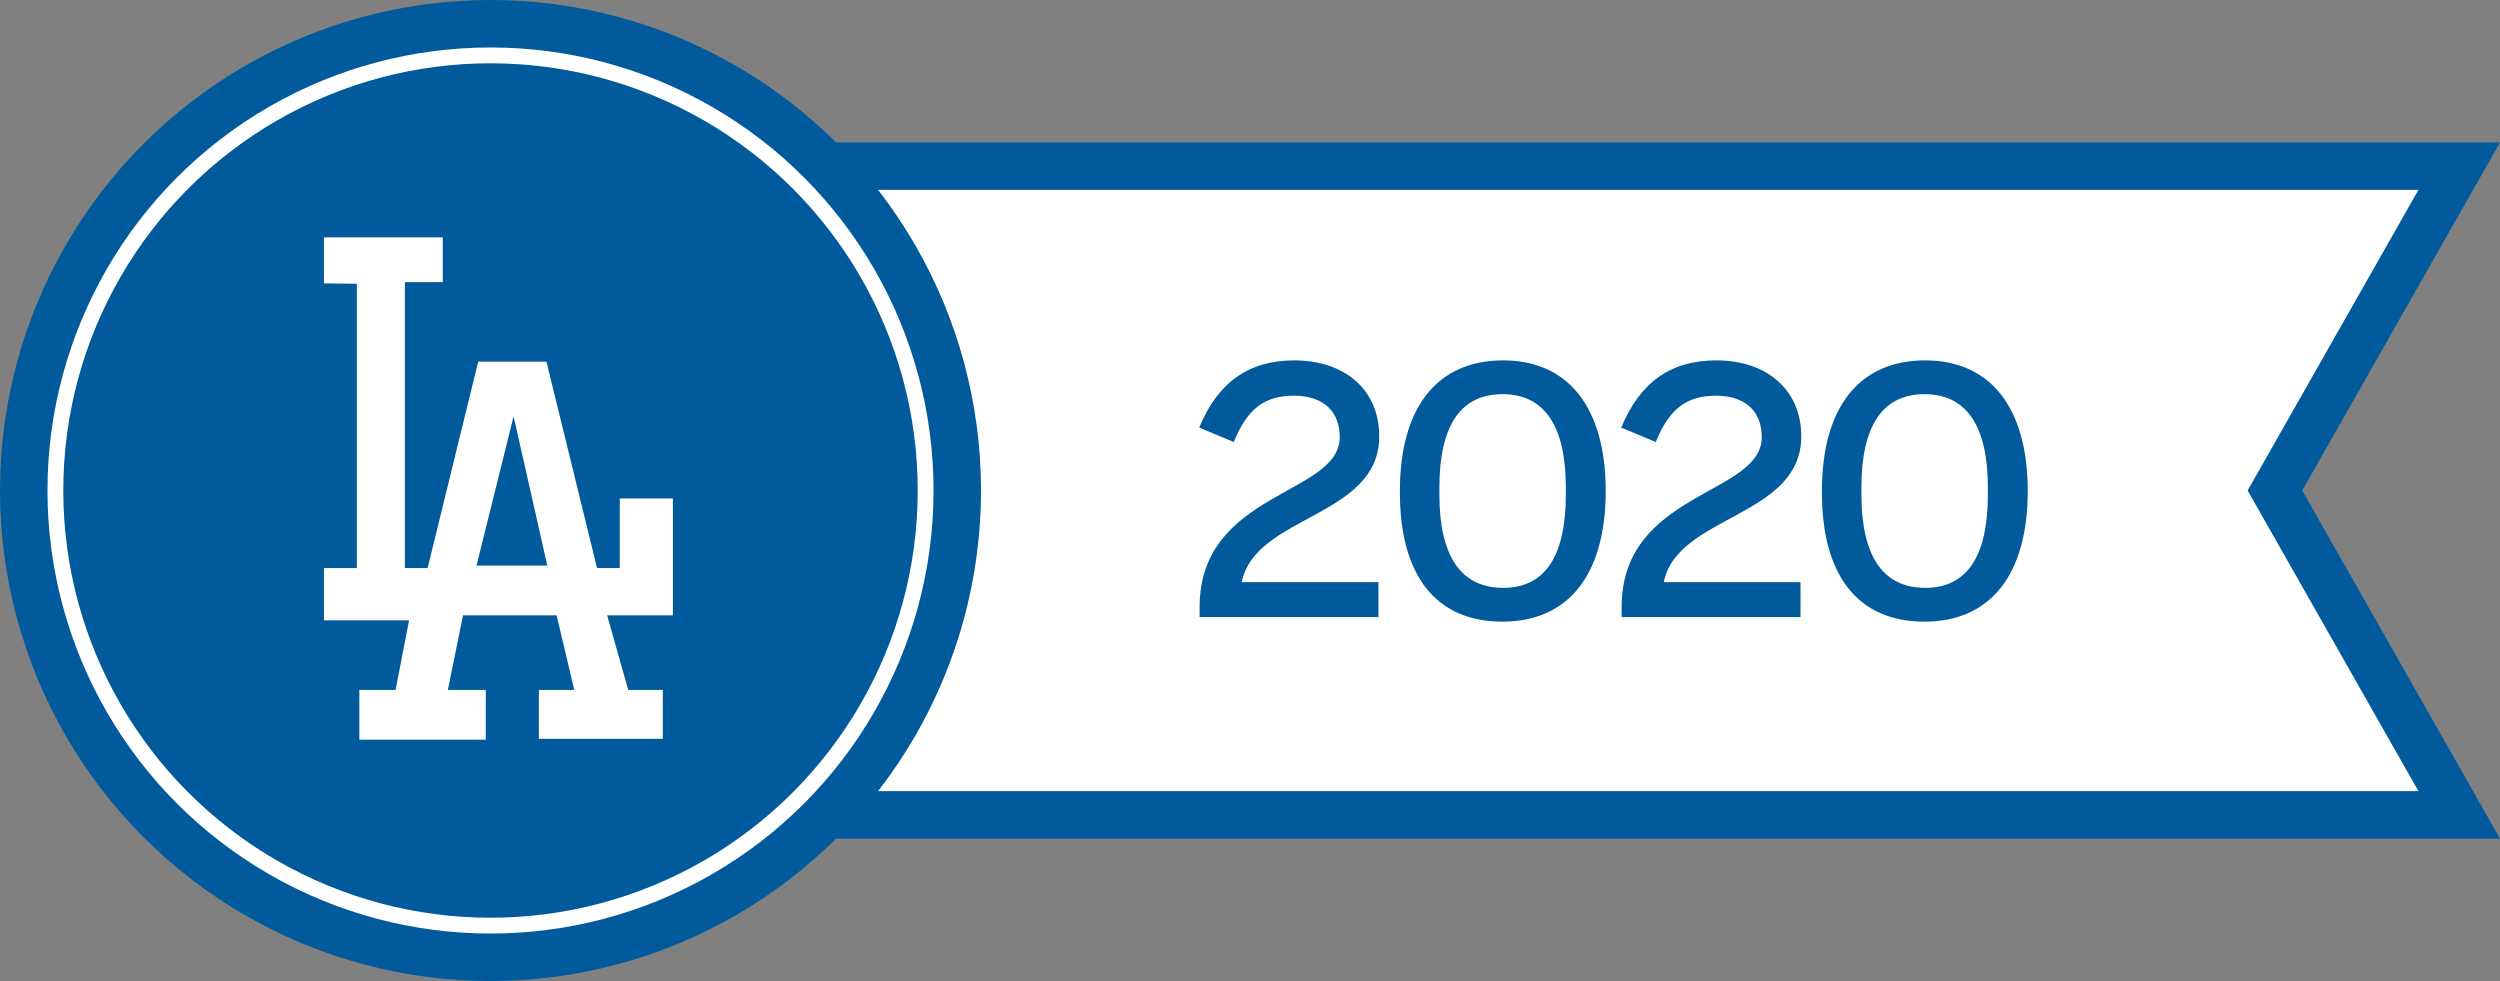
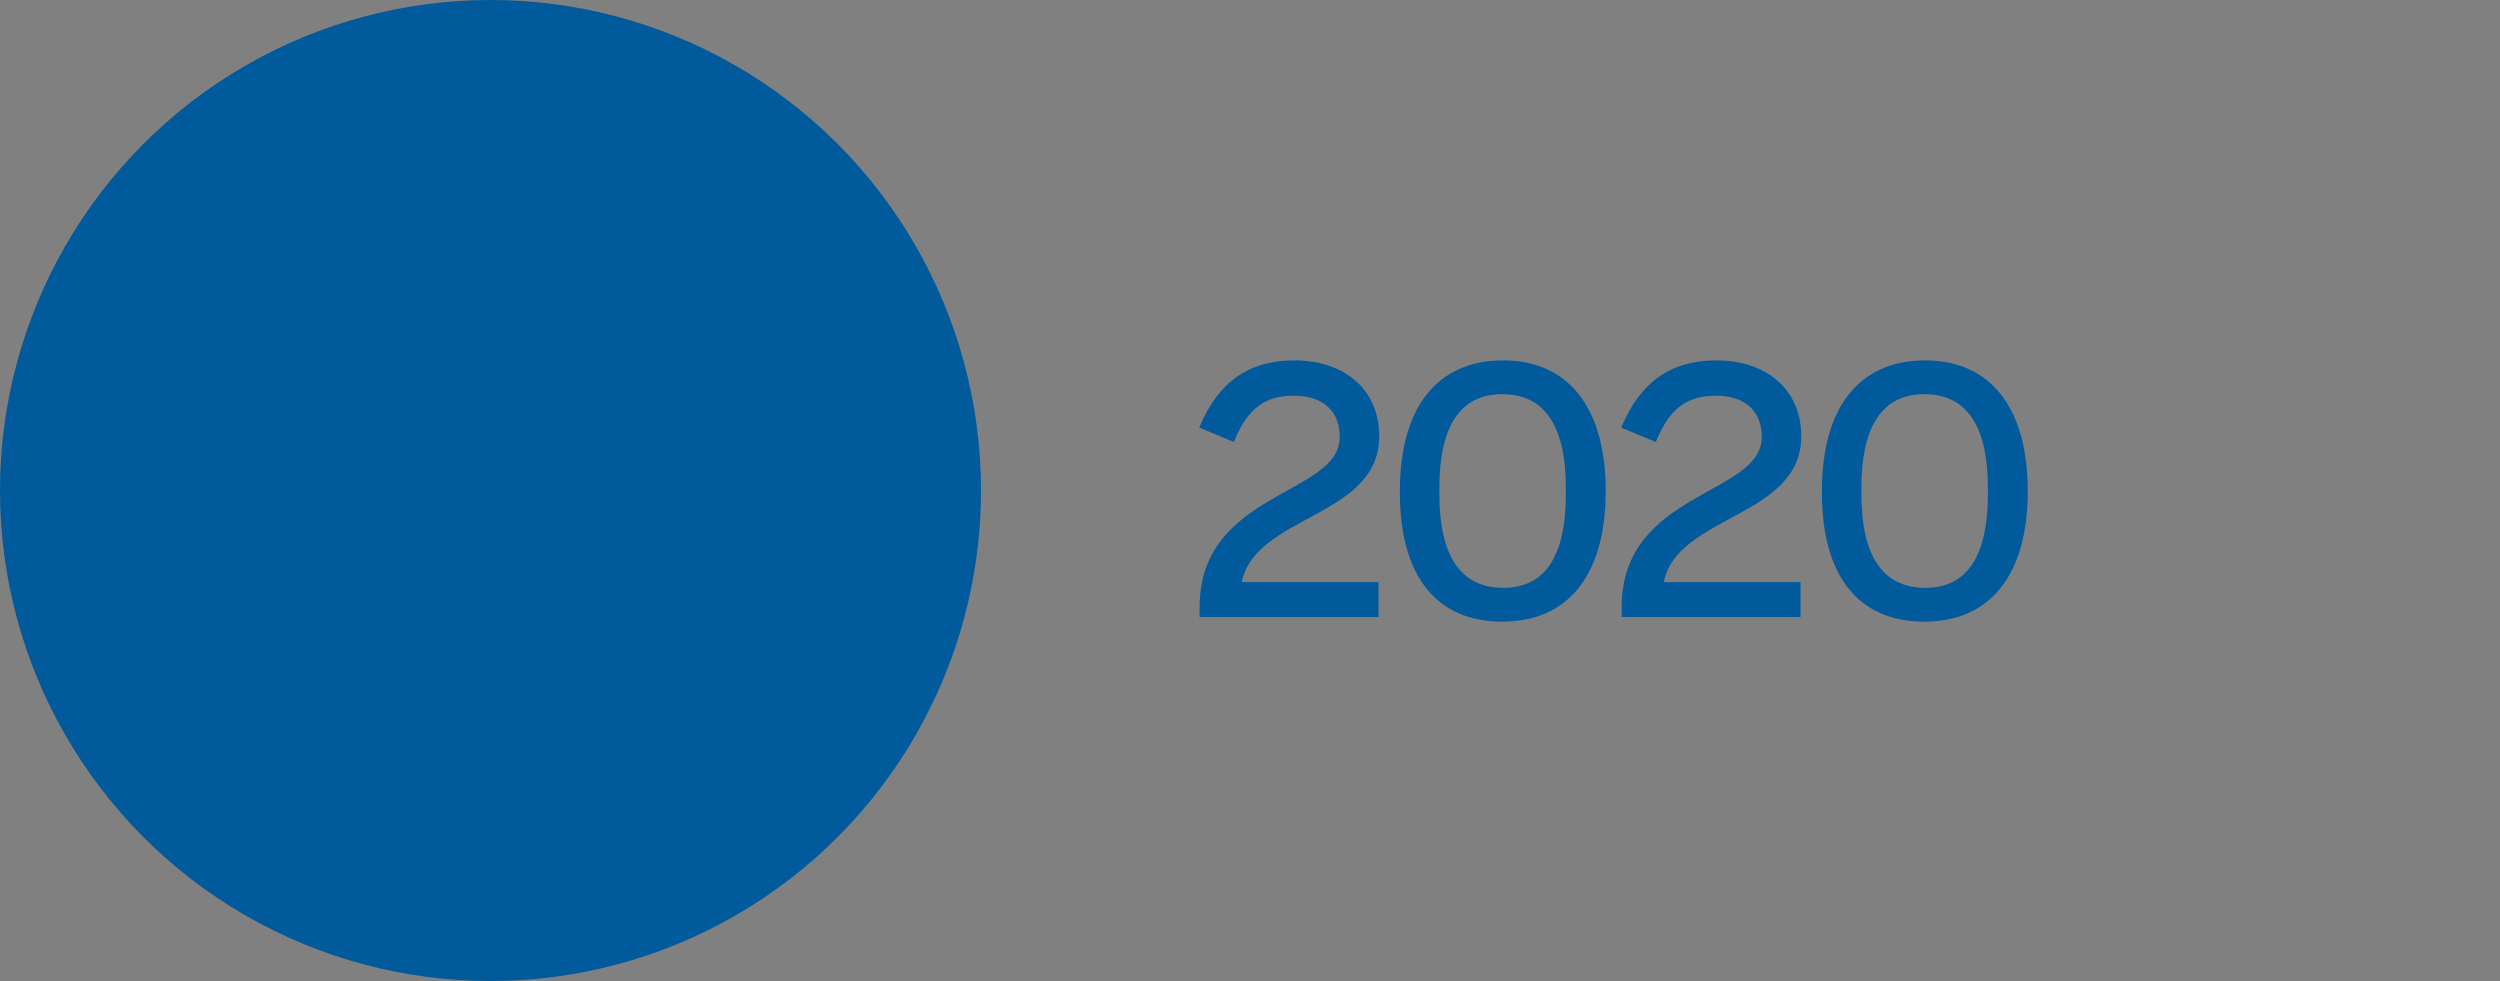
<svg xmlns="http://www.w3.org/2000/svg" width="158" height="62" viewBox="0 0 158 62" fill="none">
  <rect x="0" y="0" width="158" height="62" fill="#808080" stroke="none" />
-   <path d="M144.196 31.741L155.423 51.5H32.5V10.5H155.423L144.196 30.259L143.775 31L144.196 31.741Z" fill="white" stroke="#005A9C" stroke-width="3" />
  <circle cx="31" cy="31" r="31" fill="#005A9C" />
-   <circle cx="31" cy="31" r="27.5" fill="#005A9C" stroke="white" />
  <path d="M75.815 39V38.376C75.815 31.032 84.671 31.32 84.671 27.624C84.671 26.088 83.735 25.008 81.767 25.008C79.919 25.008 78.815 25.848 77.975 27.936L75.791 27.024C76.967 24.168 78.911 22.776 81.791 22.776C84.983 22.776 87.167 24.624 87.167 27.576C87.167 32.712 79.319 32.544 78.479 36.792H87.119V39H75.815ZM94.953 39.288C90.777 39.288 88.449 36.408 88.473 31.032C88.473 25.752 90.825 22.776 95.001 22.776C99.129 22.776 101.481 25.776 101.481 31.032C101.481 36.312 99.129 39.288 94.953 39.288ZM95.001 37.152C97.641 37.152 98.961 35.16 98.961 31.248V30.816C98.961 26.928 97.617 24.912 94.953 24.912C92.313 24.912 90.969 26.904 90.969 30.816V31.248C90.969 35.16 92.337 37.152 95.001 37.152ZM102.487 39V38.376C102.487 31.032 111.343 31.32 111.343 27.624C111.343 26.088 110.407 25.008 108.439 25.008C106.591 25.008 105.487 25.848 104.647 27.936L102.463 27.024C103.639 24.168 105.583 22.776 108.463 22.776C111.655 22.776 113.839 24.624 113.839 27.576C113.839 32.712 105.991 32.544 105.151 36.792H113.791V39H102.487ZM121.625 39.288C117.449 39.288 115.121 36.408 115.145 31.032C115.145 25.752 117.497 22.776 121.673 22.776C125.801 22.776 128.153 25.776 128.153 31.032C128.153 36.312 125.801 39.288 121.625 39.288ZM121.673 37.152C124.313 37.152 125.633 35.16 125.633 31.248V30.816C125.633 26.928 124.289 24.912 121.625 24.912C118.985 24.912 117.641 26.904 117.641 30.816V31.248C117.641 35.16 119.009 37.152 121.673 37.152Z" fill="#005A9C" />
-   <path fill-rule="evenodd" clip-rule="evenodd" d="M20.474 17.907V15H27.985V17.829H25.587V35.903H27.026L30.222 22.858H34.536L37.733 35.903H39.171V31.502H42.527V38.889H38.372L39.704 43.603H41.888V46.694H34.057V43.603H36.294L35.176 38.889H29.263L28.304 43.603H30.701V46.747H22.711V43.603H25.001L25.854 39.203H20.474V35.903H22.551V17.934L20.474 17.907ZM34.59 35.745H30.115L32.459 26.316L34.59 35.745Z" fill="white" />
</svg>